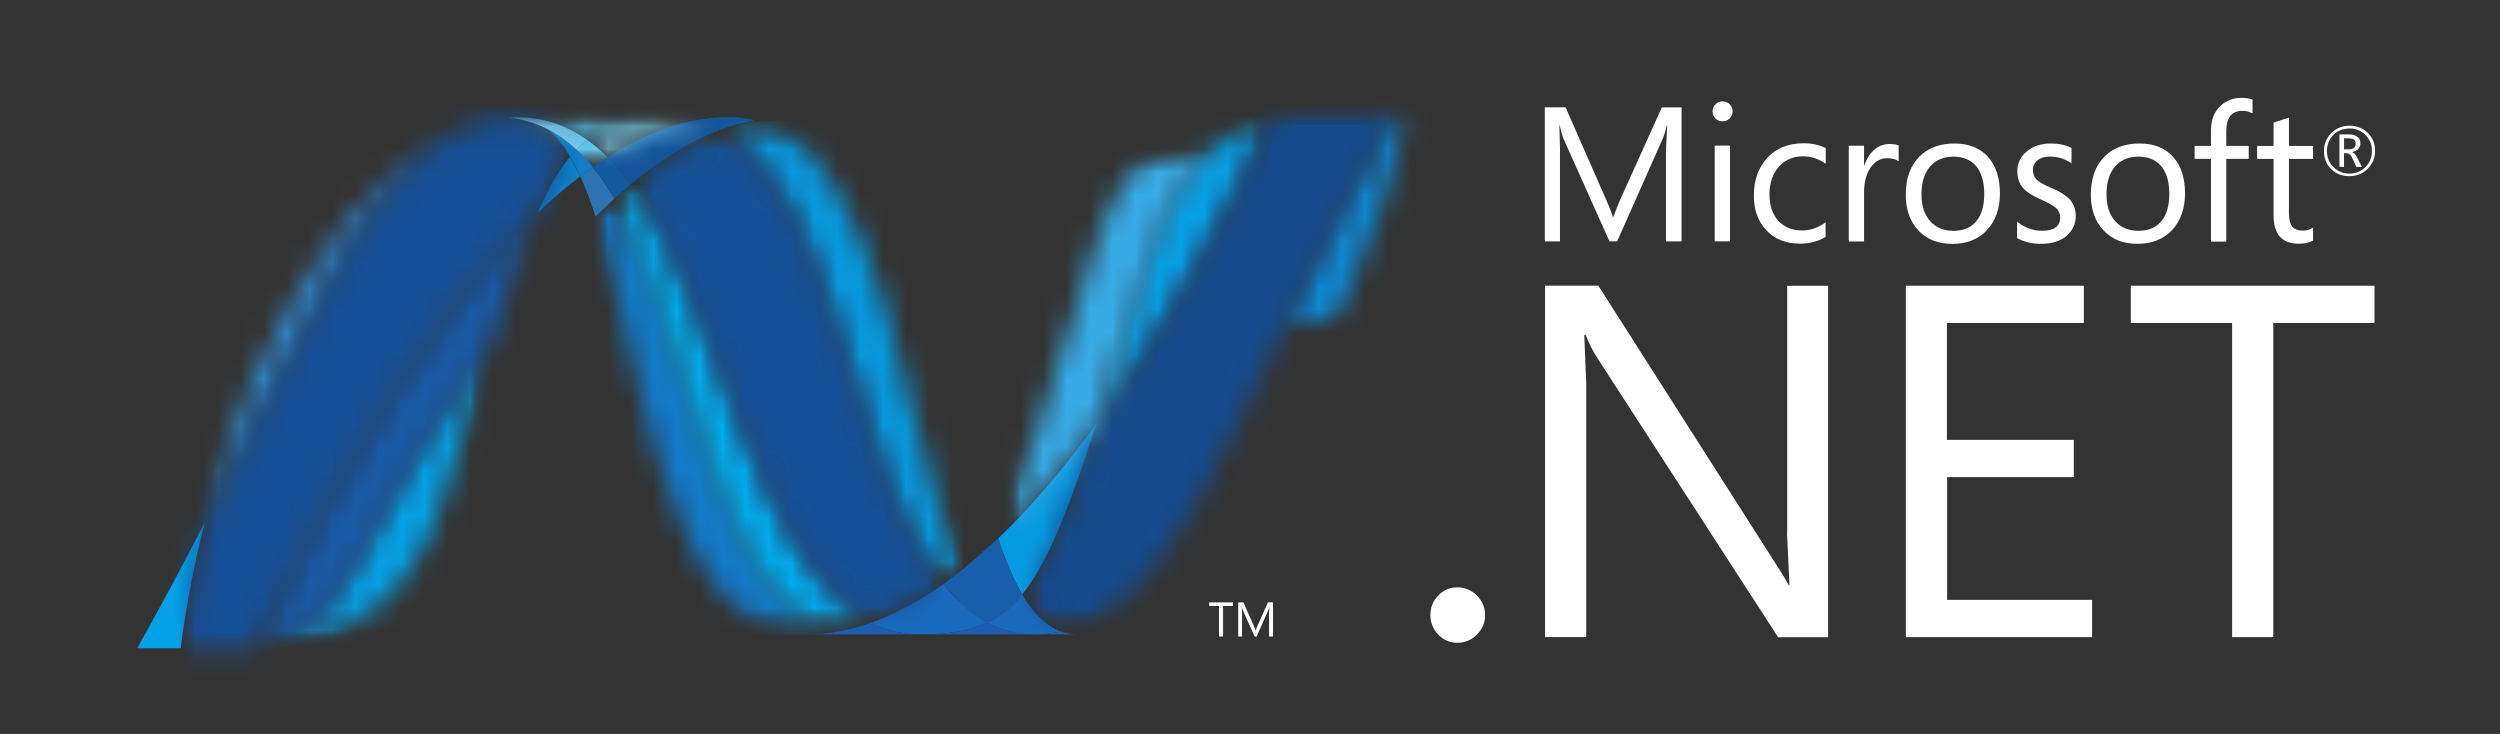
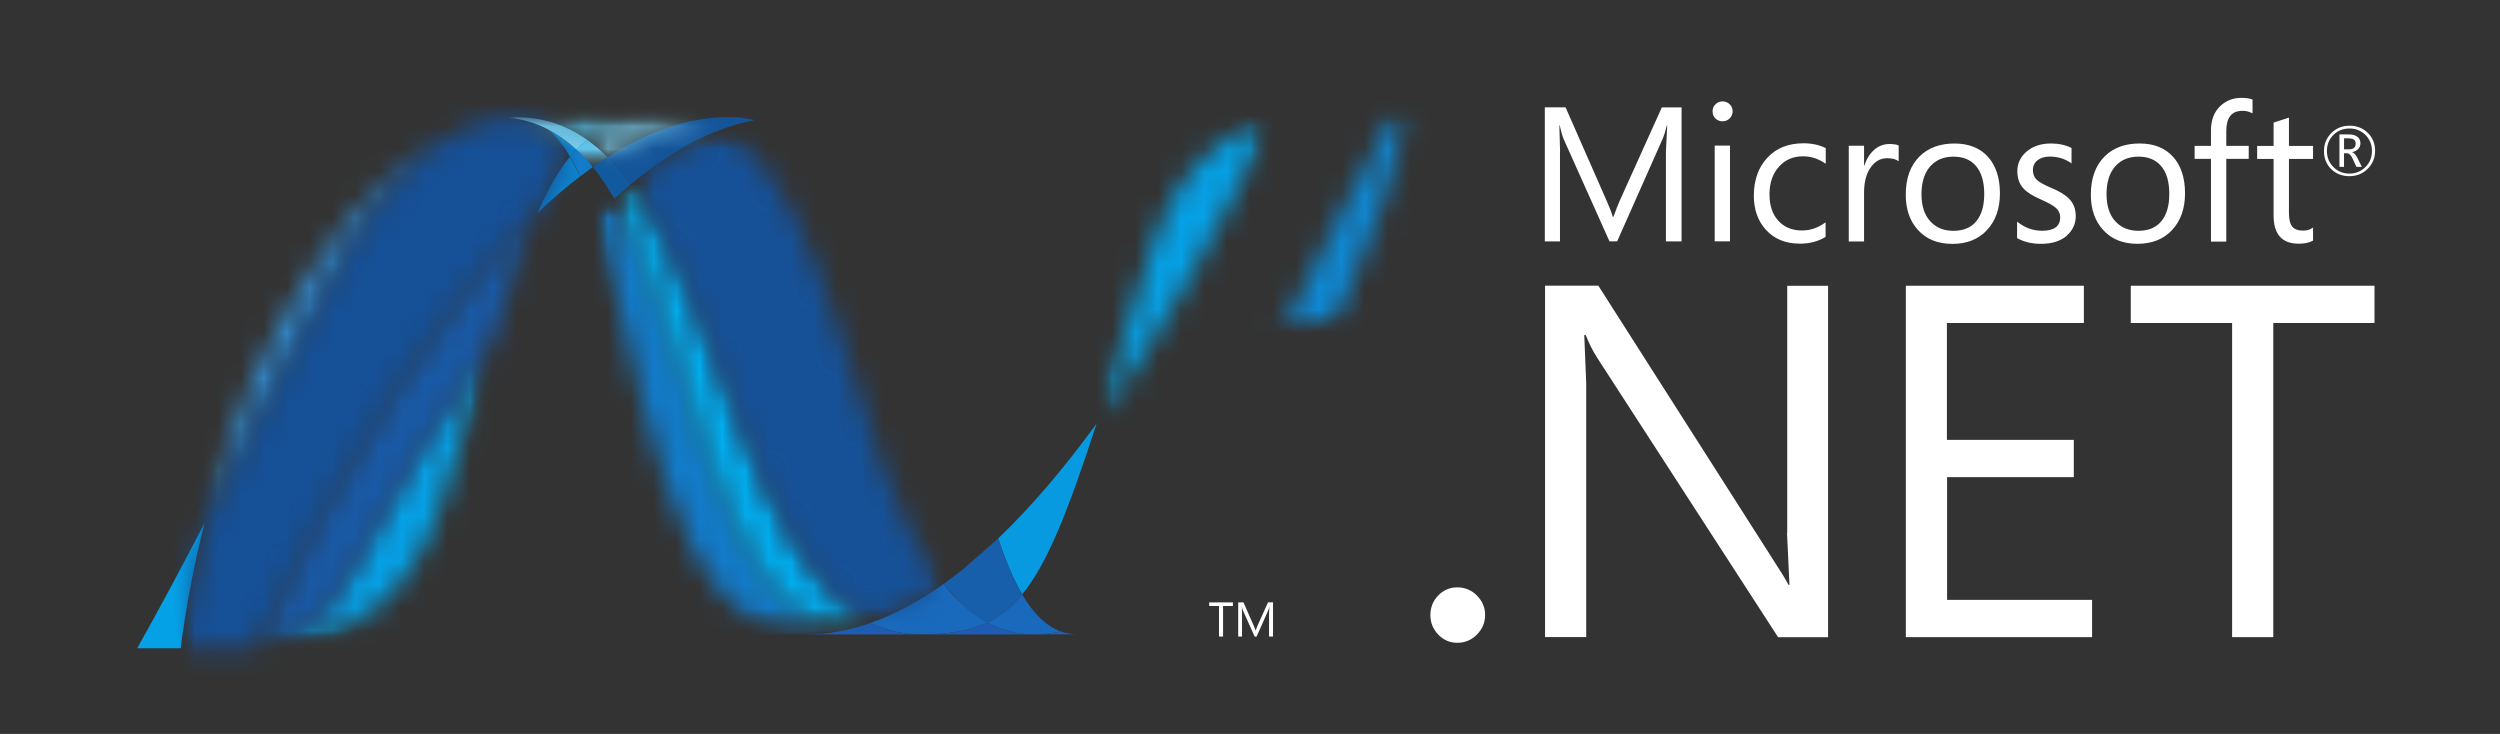
<svg xmlns="http://www.w3.org/2000/svg" width="109" height="32" viewBox="0 0 109 32" fill="none">
  <rect x="0" y="0" width="109" height="32" fill="#333333" stroke="none" />
  <g clip-path="url(#clip0_3514_15450)">
    <mask id="mask0_3514_15450" style="mask-type:luminance" maskUnits="userSpaceOnUse" x="25" y="8" width="12" height="20">
      <path d="M25.967 9.434C28.107 15.981 28.919 27.661 35.18 27.661C35.656 27.661 36.138 27.614 36.622 27.522C30.93 26.196 30.255 14.643 26.782 8.66C26.505 8.912 26.233 9.17 25.967 9.434" fill="white" />
    </mask>
    <g mask="url(#mask0_3514_15450)">
      <mask id="mask1_3514_15450" style="mask-type:luminance" maskUnits="userSpaceOnUse" x="25" y="8" width="12" height="20">
        <path d="M36.6 27.665H25.945V8.664H36.6V27.665Z" fill="white" />
      </mask>
      <g mask="url(#mask1_3514_15450)">
        <mask id="mask2_3514_15450" style="mask-type:luminance" maskUnits="userSpaceOnUse" x="25" y="8" width="12" height="20">
          <path d="M36.6 8.664V27.665H25.945V8.664L36.6 8.664Z" fill="white" />
        </mask>
        <g mask="url(#mask2_3514_15450)">
          <path d="M36.6 27.665H25.945V8.664H36.6V27.665Z" fill="url(#paint0_linear_3514_15450)" />
        </g>
      </g>
    </g>
    <mask id="mask3_3514_15450" style="mask-type:luminance" maskUnits="userSpaceOnUse" x="26" y="8" width="12" height="20">
      <path d="M26.783 8.66C30.256 14.643 30.931 26.196 36.623 27.523C37.069 27.44 37.518 27.316 37.967 27.159C32.858 24.655 31.446 13.438 27.502 8.037C27.263 8.236 27.02 8.443 26.784 8.66" fill="white" />
    </mask>
    <g mask="url(#mask3_3514_15450)">
      <mask id="mask4_3514_15450" style="mask-type:luminance" maskUnits="userSpaceOnUse" x="26" y="8" width="13" height="20">
        <path d="M38.001 27.548H26.818V8.063H38.001V27.548Z" fill="white" />
      </mask>
      <g mask="url(#mask4_3514_15450)">
        <mask id="mask5_3514_15450" style="mask-type:luminance" maskUnits="userSpaceOnUse" x="26" y="8" width="13" height="20">
          <path d="M38.001 8.063V27.548H26.818V8.063H38.001Z" fill="white" />
        </mask>
        <g mask="url(#mask5_3514_15450)">
          <path d="M38.001 27.548H26.818V8.063H38.001V27.548Z" fill="url(#paint1_linear_3514_15450)" />
        </g>
      </g>
    </g>
    <path d="M31.786 5.102C31.311 5.102 30.827 5.149 30.343 5.241C29.077 5.48 27.79 6.025 26.492 6.851C26.847 7.201 27.184 7.601 27.5 8.038C28.82 6.94 30.13 6.134 31.437 5.647C31.914 5.469 32.405 5.333 32.906 5.239C32.539 5.147 32.163 5.101 31.786 5.103" fill="#14559A" />
    <path d="M41.843 26.237C41.596 26.001 41.362 25.744 41.132 25.465C40.072 26.216 39.015 26.786 37.965 27.156C38.338 27.339 38.73 27.473 39.145 27.558C39.467 27.625 39.798 27.658 40.154 27.658C41.332 27.658 42.263 27.517 43.056 27.138C42.62 26.902 42.219 26.596 41.845 26.234" fill="#1969BC" />
    <mask id="mask6_3514_15450" style="mask-type:luminance" maskUnits="userSpaceOnUse" x="31" y="5" width="11" height="21">
      <path d="M31.437 5.648C36.581 8.338 37.028 20.521 41.132 25.468C41.407 25.274 41.68 25.069 41.949 24.852C39.38 19.16 38.645 6.664 32.903 5.238C32.412 5.33 31.923 5.461 31.434 5.648" fill="white" />
    </mask>
    <g mask="url(#mask6_3514_15450)">
      <mask id="mask7_3514_15450" style="mask-type:luminance" maskUnits="userSpaceOnUse" x="31" y="5" width="11" height="21">
-         <path d="M41.98 25.493H31.465V5.262H41.98V25.493Z" fill="white" />
-       </mask>
+         </mask>
      <g mask="url(#mask7_3514_15450)">
        <mask id="mask8_3514_15450" style="mask-type:luminance" maskUnits="userSpaceOnUse" x="31" y="5" width="11" height="21">
          <path d="M41.98 5.262V25.493H31.465V5.262H41.98Z" fill="white" />
        </mask>
        <g mask="url(#mask8_3514_15450)">
          <path d="M41.98 25.493H31.465V5.262H41.98V25.493Z" fill="url(#paint2_linear_3514_15450)" />
        </g>
      </g>
    </g>
    <mask id="mask9_3514_15450" style="mask-type:luminance" maskUnits="userSpaceOnUse" x="27" y="5" width="15" height="23">
      <path d="M27.5 8.038C31.444 13.438 32.856 24.66 37.965 27.159C39.015 26.789 40.072 26.22 41.132 25.469C37.027 20.521 36.58 8.338 31.437 5.648C30.131 6.134 28.819 6.942 27.504 8.038" fill="white" />
    </mask>
    <g mask="url(#mask9_3514_15450)">
      <mask id="mask10_3514_15450" style="mask-type:luminance" maskUnits="userSpaceOnUse" x="27" y="5" width="15" height="23">
        <path d="M41.126 27.165H27.494V5.653H41.126V27.165Z" fill="white" />
      </mask>
      <g mask="url(#mask10_3514_15450)">
        <mask id="mask11_3514_15450" style="mask-type:luminance" maskUnits="userSpaceOnUse" x="27" y="5" width="15" height="23">
          <path d="M41.126 5.654V27.166H27.494V5.654H41.126Z" fill="white" />
        </mask>
        <g mask="url(#mask11_3514_15450)">
          <path d="M41.126 27.165H27.494V5.653H41.126V27.165Z" fill="url(#paint3_linear_3514_15450)" />
        </g>
      </g>
    </g>
-     <path d="M25.844 7.282L25.297 7.686C25.537 8.209 25.758 8.797 25.966 9.437L26.782 8.663C26.49 8.163 26.181 7.699 25.844 7.286" fill="#2B74B1" />
    <path d="M26.492 6.851L25.844 7.282C26.18 7.696 26.49 8.159 26.782 8.66L27.5 8.037C27.182 7.6 26.846 7.2 26.492 6.85" fill="#125A9E" />
    <path d="M23.442 9.277C24.061 8.687 24.68 8.156 25.296 7.686L24.851 6.833C24.354 7.437 23.899 8.233 23.439 9.277" fill="#0D82CA" />
    <path d="M23.89 5.634C24.246 5.932 24.564 6.341 24.855 6.833L25.135 6.518C24.732 6.141 24.295 5.831 23.82 5.598L23.879 5.626C23.882 5.629 23.886 5.632 23.889 5.633" fill="#0D82CA" />
    <mask id="mask12_3514_15450" style="mask-type:luminance" maskUnits="userSpaceOnUse" x="8" y="5" width="13" height="18">
      <path d="M8.922 22.803C13.883 13.244 16.233 7.194 20.381 5.558C16.104 7.232 11.29 13.545 8.922 22.803Z" fill="white" />
    </mask>
    <g mask="url(#mask12_3514_15450)">
      <mask id="mask13_3514_15450" style="mask-type:luminance" maskUnits="userSpaceOnUse" x="8" y="5" width="13" height="18">
        <path d="M8.916 5.569H20.375V22.816H8.916V5.57V5.569Z" fill="white" />
      </mask>
      <g mask="url(#mask13_3514_15450)">
        <mask id="mask14_3514_15450" style="mask-type:luminance" maskUnits="userSpaceOnUse" x="8" y="5" width="13" height="18">
          <path d="M8.916 22.815V5.569H20.375V22.815H8.916Z" fill="white" />
        </mask>
        <g mask="url(#mask14_3514_15450)">
          <path d="M8.916 5.569H20.375V22.816H8.916V5.57V5.569Z" fill="url(#paint4_linear_3514_15450)" />
        </g>
      </g>
    </g>
    <path d="M25.134 6.518L24.854 6.833C25.009 7.093 25.154 7.377 25.299 7.685L25.846 7.282C25.622 7.005 25.385 6.749 25.134 6.518Z" fill="#127BCA" />
    <mask id="mask15_3514_15450" style="mask-type:luminance" maskUnits="userSpaceOnUse" x="0" y="7" width="26" height="30">
      <mask id="mask16_3514_15450" style="mask-type:luminance" maskUnits="userSpaceOnUse" x="-13" y="-4" width="52" height="52">
        <path d="M-12.074 -3.581H38.248V47.398H-12.074V-3.581Z" fill="white" />
      </mask>
      <g mask="url(#mask16_3514_15450)">
        <mask id="mask17_3514_15450" style="mask-type:luminance" maskUnits="userSpaceOnUse" x="-13" y="-4" width="52" height="52">
          <path d="M-12.445 -3.952H38.619V47.769H-12.445V-3.952Z" fill="white" />
        </mask>
        <g mask="url(#mask17_3514_15450)">
          <mask id="mask18_3514_15450" style="mask-type:luminance" maskUnits="userSpaceOnUse" x="0" y="7" width="26" height="30">
            <path d="M0.512 36.65H25.63V7.068H0.512V36.65Z" fill="white" />
          </mask>
          <g mask="url(#mask18_3514_15450)">
            <mask id="mask19_3514_15450" style="mask-type:luminance" maskUnits="userSpaceOnUse" x="-13" y="-4" width="52" height="52">
              <path d="M-12.074 -3.581H38.248V47.398H-12.074V-3.581Z" fill="white" />
            </mask>
            <g mask="url(#mask19_3514_15450)">
              <mask id="mask20_3514_15450" style="mask-type:luminance" maskUnits="userSpaceOnUse" x="0" y="7" width="26" height="30">
                <path d="M0.512 36.65H25.63V7.068H0.512V36.65Z" fill="white" />
              </mask>
              <g mask="url(#mask20_3514_15450)">
                <mask id="mask21_3514_15450" style="mask-type:luminance" maskUnits="userSpaceOnUse" x="0" y="7" width="26" height="30">
                  <path d="M0.518 29.921L12.541 36.646L25.638 13.791L13.616 7.063L0.521 29.921L0.518 29.921Z" fill="white" />
                </mask>
                <g mask="url(#mask21_3514_15450)">
                  <mask id="mask22_3514_15450" style="mask-type:luminance" maskUnits="userSpaceOnUse" x="-13" y="-4" width="52" height="52">
                    <path d="M38.248 14.166L19.661 47.401L-12.074 29.654L6.512 -3.581L38.248 14.166Z" fill="white" />
                  </mask>
                  <g mask="url(#mask22_3514_15450)">
                    <mask id="mask23_3514_15450" style="mask-type:luminance" maskUnits="userSpaceOnUse" x="-13" y="-4" width="52" height="52">
                      <path d="M38.248 14.166L19.662 47.401L-12.074 29.654L6.512 -3.581L38.248 14.166Z" fill="white" />
                    </mask>
                    <g mask="url(#mask23_3514_15450)">
                      <path d="M38.248 14.166L19.661 47.401L-12.074 29.654L6.512 -3.581L38.248 14.166Z" fill="url(#paint5_linear_3514_15450)" />
                    </g>
                  </g>
                </g>
              </g>
            </g>
          </g>
        </g>
      </g>
    </mask>
    <g mask="url(#mask15_3514_15450)">
      <mask id="mask24_3514_15450" style="mask-type:luminance" maskUnits="userSpaceOnUse" x="10" y="14" width="12" height="15">
        <path d="M10.775 14.909H21.432V28.252H10.775V14.906V14.909Z" fill="white" />
      </mask>
      <g mask="url(#mask24_3514_15450)">
        <mask id="mask25_3514_15450" style="mask-type:luminance" maskUnits="userSpaceOnUse" x="10" y="14" width="12" height="15">
          <path d="M10.779 28.252H21.428V14.906H10.779V28.252Z" fill="white" />
        </mask>
        <g mask="url(#mask25_3514_15450)">
          <mask id="mask26_3514_15450" style="mask-type:luminance" maskUnits="userSpaceOnUse" x="10" y="14" width="12" height="15">
            <path d="M11.173 28.221L11.083 28.232C11.076 28.233 11.071 28.233 11.066 28.234L10.989 28.241C10.985 28.241 10.981 28.243 10.977 28.243L10.794 28.256H10.775C15.796 28.115 18.091 25.601 19.229 21.956L21.43 14.906C19.326 17.866 17.214 21.393 15.09 25.347C14.066 27.252 12.507 28.048 11.173 28.217" fill="white" />
          </mask>
          <g mask="url(#mask26_3514_15450)">
            <mask id="mask27_3514_15450" style="mask-type:luminance" maskUnits="userSpaceOnUse" x="10" y="14" width="12" height="15">
              <path d="M10.779 14.91H21.433V28.256H10.779V14.91Z" fill="white" />
            </mask>
            <g mask="url(#mask27_3514_15450)">
              <mask id="mask28_3514_15450" style="mask-type:luminance" maskUnits="userSpaceOnUse" x="10" y="14" width="12" height="15">
                <path d="M10.779 28.257V14.911H21.433V28.257H10.779Z" fill="white" />
              </mask>
              <g mask="url(#mask28_3514_15450)">
                <path d="M10.779 14.91H21.433V28.256H10.779V14.91Z" fill="url(#paint6_linear_3514_15450)" />
              </g>
            </g>
          </g>
        </g>
      </g>
    </g>
    <mask id="mask29_3514_15450" style="mask-type:luminance" maskUnits="userSpaceOnUse" x="11" y="9" width="13" height="20">
      <path d="M11.174 28.219V28.221C12.509 28.051 14.067 27.256 15.091 25.35C17.215 21.399 19.329 17.869 21.429 14.909C22.194 12.51 22.824 10.674 23.443 9.277C19.256 13.262 15.051 19.89 11.174 28.219Z" fill="white" />
    </mask>
    <g mask="url(#mask29_3514_15450)">
      <mask id="mask30_3514_15450" style="mask-type:luminance" maskUnits="userSpaceOnUse" x="11" y="9" width="13" height="20">
        <path d="M11.201 9.304H23.47V28.249H11.201V9.304Z" fill="white" />
      </mask>
      <g mask="url(#mask30_3514_15450)">
        <mask id="mask31_3514_15450" style="mask-type:luminance" maskUnits="userSpaceOnUse" x="11" y="9" width="13" height="20">
          <path d="M11.201 28.249V9.304H23.47V28.249H11.201Z" fill="white" />
        </mask>
        <g mask="url(#mask31_3514_15450)">
          <path d="M11.201 9.304H23.47V28.249H11.201V9.304Z" fill="url(#paint7_linear_3514_15450)" />
        </g>
      </g>
    </g>
    <path d="M8.921 22.803C8.03 24.514 7.062 26.338 5.982 28.264L7.875 28.263C8.125 26.35 8.48 24.525 8.921 22.803Z" fill="#05A1E6" />
    <mask id="mask32_3514_15450" style="mask-type:luminance" maskUnits="userSpaceOnUse" x="7" y="5" width="18" height="24">
      <path d="M21.986 5.144C21.971 5.147 21.96 5.147 21.949 5.149C21.927 5.153 21.903 5.157 21.88 5.159L21.838 5.163L21.763 5.176C21.752 5.177 21.74 5.179 21.731 5.18L21.569 5.209C21.563 5.21 21.556 5.212 21.551 5.212L21.477 5.227L21.437 5.238L21.361 5.253L21.326 5.261L21.059 5.33C21.052 5.333 21.04 5.335 21.029 5.339C21.003 5.346 20.977 5.355 20.949 5.364L20.912 5.374L20.832 5.398C20.823 5.401 20.814 5.405 20.805 5.405L20.62 5.469L20.531 5.501L20.496 5.516C20.469 5.523 20.441 5.534 20.421 5.544C20.413 5.548 20.402 5.552 20.395 5.557C16.247 7.194 13.897 13.244 8.937 22.802C8.478 24.599 8.129 26.423 7.891 28.262H8.157L10.629 28.259H10.652L10.81 28.255L10.993 28.242C10.996 28.242 11.001 28.241 11.004 28.241C11.03 28.237 11.056 28.235 11.08 28.233C11.087 28.232 11.091 28.232 11.099 28.231C11.126 28.228 11.158 28.225 11.189 28.22V28.218C15.066 19.89 19.27 13.261 23.458 9.276C23.919 8.232 24.372 7.436 24.87 6.833C24.578 6.341 24.26 5.931 23.905 5.632C23.901 5.63 23.898 5.629 23.895 5.625C23.875 5.617 23.856 5.608 23.836 5.598C23.817 5.587 23.797 5.577 23.777 5.567C23.759 5.56 23.738 5.55 23.72 5.54C23.697 5.532 23.675 5.522 23.653 5.51C23.635 5.504 23.619 5.495 23.602 5.488C23.564 5.473 23.528 5.458 23.491 5.442L23.445 5.424C23.417 5.414 23.39 5.403 23.363 5.391C23.349 5.388 23.334 5.382 23.318 5.377C23.279 5.364 23.242 5.35 23.206 5.338C23.199 5.336 23.197 5.336 23.196 5.334C23.151 5.32 23.108 5.309 23.064 5.297C23.053 5.292 23.045 5.29 23.034 5.287C22.995 5.277 22.96 5.266 22.924 5.256C22.915 5.255 22.906 5.252 22.898 5.25C22.807 5.226 22.715 5.206 22.622 5.19C22.614 5.189 22.603 5.186 22.593 5.184L22.474 5.165C22.466 5.162 22.459 5.162 22.451 5.16L22.308 5.142C22.301 5.14 22.293 5.139 22.284 5.139C22.247 5.133 22.211 5.13 22.175 5.127C22.115 5.131 22.058 5.137 22.001 5.142" fill="white" />
    </mask>
    <g mask="url(#mask32_3514_15450)">
      <mask id="mask33_3514_15450" style="mask-type:luminance" maskUnits="userSpaceOnUse" x="3" y="2" width="26" height="30">
        <path d="M8.337 31.164L3.869 5.823L24.292 2.222L28.76 27.563L8.337 31.164V31.164Z" fill="white" />
      </mask>
      <g mask="url(#mask33_3514_15450)">
        <mask id="mask34_3514_15450" style="mask-type:luminance" maskUnits="userSpaceOnUse" x="3" y="2" width="26" height="30">
          <path d="M8.337 31.164L3.869 5.822L24.292 2.221L28.76 27.562L8.337 31.164H8.337Z" fill="white" />
        </mask>
        <g mask="url(#mask34_3514_15450)">
          <path d="M8.337 31.164L3.869 5.823L24.292 2.222L28.76 27.563L8.337 31.164V31.164Z" fill="url(#paint8_linear_3514_15450)" />
        </g>
      </g>
    </g>
    <mask id="mask35_3514_15450" style="mask-type:luminance" maskUnits="userSpaceOnUse" x="47" y="5" width="9" height="14">
      <path d="M50.212 10.815L47.812 18.469C50.432 14.865 53.011 10.332 55.467 5.1C52.602 6 51.074 8.059 50.212 10.814" fill="white" />
    </mask>
    <g mask="url(#mask35_3514_15450)">
      <mask id="mask36_3514_15450" style="mask-type:luminance" maskUnits="userSpaceOnUse" x="47" y="5" width="9" height="14">
        <path d="M47.826 5.097H55.48V18.466H47.826V5.097Z" fill="white" />
      </mask>
      <g mask="url(#mask36_3514_15450)">
        <mask id="mask37_3514_15450" style="mask-type:luminance" maskUnits="userSpaceOnUse" x="47" y="5" width="9" height="14">
          <path d="M47.826 18.466V5.096H55.48V18.466H47.826Z" fill="white" />
        </mask>
        <g mask="url(#mask37_3514_15450)">
          <path d="M47.826 5.097H55.48V18.466H47.826V5.097Z" fill="url(#paint9_linear_3514_15450)" />
        </g>
      </g>
    </g>
    <mask id="mask38_3514_15450" style="mask-type:luminance" maskUnits="userSpaceOnUse" x="40" y="2" width="35" height="13">
      <mask id="mask39_3514_15450" style="mask-type:luminance" maskUnits="userSpaceOnUse" x="40" y="2" width="35" height="13">
        <path d="M40.926 2.567H74.131V14.142H40.926V2.567Z" fill="white" />
      </mask>
      <g mask="url(#mask39_3514_15450)">
        <mask id="mask40_3514_15450" style="mask-type:luminance" maskUnits="userSpaceOnUse" x="40" y="2" width="35" height="13">
          <path d="M40.565 2.196H74.502V14.505H40.565V2.196V2.196Z" fill="white" />
        </mask>
        <g mask="url(#mask40_3514_15450)">
          <mask id="mask41_3514_15450" style="mask-type:luminance" maskUnits="userSpaceOnUse" x="40" y="2" width="35" height="13">
            <path d="M40.926 14.142H74.125V2.575H40.926V14.142Z" fill="white" />
          </mask>
          <g mask="url(#mask41_3514_15450)">
            <mask id="mask42_3514_15450" style="mask-type:luminance" maskUnits="userSpaceOnUse" x="40" y="2" width="35" height="13">
              <path d="M40.926 2.567H74.131V14.142H40.926V2.567Z" fill="white" />
            </mask>
            <g mask="url(#mask42_3514_15450)">
              <mask id="mask43_3514_15450" style="mask-type:luminance" maskUnits="userSpaceOnUse" x="40" y="2" width="35" height="13">
                <path d="M40.926 14.142H74.125V2.575H40.926V14.142Z" fill="white" />
              </mask>
              <g mask="url(#mask43_3514_15450)">
                <mask id="mask44_3514_15450" style="mask-type:luminance" maskUnits="userSpaceOnUse" x="40" y="2" width="35" height="13">
                  <path d="M40.926 2.575H74.123V14.142H40.926V2.575Z" fill="white" />
                </mask>
                <g mask="url(#mask44_3514_15450)">
                  <mask id="mask45_3514_15450" style="mask-type:luminance" maskUnits="userSpaceOnUse" x="40" y="2" width="35" height="13">
                    <path d="M74.132 14.134H40.935V2.567H74.132V14.134Z" fill="white" />
                  </mask>
                  <g mask="url(#mask45_3514_15450)">
                    <mask id="mask46_3514_15450" style="mask-type:luminance" maskUnits="userSpaceOnUse" x="40" y="2" width="35" height="13">
                      <path d="M74.132 2.567V14.134H40.935V2.567H74.132V2.567Z" fill="white" />
                    </mask>
                    <g mask="url(#mask46_3514_15450)">
                      <path d="M74.132 14.134H40.935V2.567H74.132V14.134Z" fill="url(#paint10_linear_3514_15450)" />
                    </g>
                  </g>
                </g>
              </g>
            </g>
          </g>
        </g>
      </g>
    </mask>
    <g mask="url(#mask38_3514_15450)">
      <mask id="mask47_3514_15450" style="mask-type:luminance" maskUnits="userSpaceOnUse" x="43" y="2" width="23" height="28">
        <path d="M43.639 2.162H65.418V29.48H43.639V2.162Z" fill="white" />
      </mask>
      <g mask="url(#mask47_3514_15450)">
        <mask id="mask48_3514_15450" style="mask-type:luminance" maskUnits="userSpaceOnUse" x="47" y="4" width="15" height="24">
          <path d="M47.496 27.106H61.579V4.604H47.496V27.106Z" fill="white" />
        </mask>
        <g mask="url(#mask48_3514_15450)">
          <mask id="mask49_3514_15450" style="mask-type:luminance" maskUnits="userSpaceOnUse" x="47" y="4" width="15" height="24">
            <path d="M47.897 26.915L47.498 27.106C52.592 24.834 58.669 15.822 61.579 4.604H60.985C54.301 16.543 52.151 24.535 47.894 26.915" fill="white" />
          </mask>
          <g mask="url(#mask49_3514_15450)">
            <mask id="mask50_3514_15450" style="mask-type:luminance" maskUnits="userSpaceOnUse" x="43" y="2" width="23" height="28">
              <path d="M65.415 5.248L61.142 29.477L43.639 26.39L47.911 2.162L65.415 5.248Z" fill="white" />
            </mask>
            <g mask="url(#mask50_3514_15450)">
              <mask id="mask51_3514_15450" style="mask-type:luminance" maskUnits="userSpaceOnUse" x="43" y="2" width="23" height="28">
                <path d="M65.415 5.248L61.142 29.477L43.639 26.39L47.911 2.162L65.415 5.248Z" fill="white" />
              </mask>
              <g mask="url(#mask51_3514_15450)">
                <path d="M65.415 5.248L61.142 29.477L43.639 26.39L47.911 2.162L65.415 5.248Z" fill="url(#paint11_linear_3514_15450)" />
              </g>
            </g>
          </g>
        </g>
      </g>
    </g>
    <path d="M44.568 25.912C45.676 24.559 46.579 22.259 47.811 18.47C46.389 20.423 44.961 22.1 43.526 23.47C43.524 23.474 43.525 23.477 43.522 23.482C43.834 24.417 44.177 25.245 44.568 25.912Z" fill="#079AE1" />
    <path d="M44.568 25.912C44.191 26.373 43.791 26.723 43.346 26.983L43.051 27.141C43.533 27.402 44.06 27.568 44.605 27.631H44.608L44.862 27.654H44.878L44.997 27.66H45.014L45.139 27.661L45.274 27.66L45.316 27.657L45.411 27.654L45.458 27.648L45.547 27.642C45.551 27.642 45.554 27.642 45.557 27.639C45.569 27.639 45.58 27.637 45.592 27.637L45.691 27.627C45.694 27.627 45.695 27.625 45.7 27.625C45.709 27.623 45.719 27.622 45.729 27.621L45.836 27.605C45.847 27.605 45.856 27.602 45.868 27.601L45.987 27.581H45.994C45.997 27.579 46.002 27.579 46.005 27.578L46.243 27.528C45.586 27.29 45.036 26.719 44.561 25.911" fill="#1969BC" />
    <path d="M35.18 27.661C35.664 27.66 36.146 27.614 36.622 27.523C37.068 27.44 37.517 27.316 37.966 27.159C38.341 27.343 38.737 27.479 39.146 27.562C39.468 27.628 39.799 27.661 40.156 27.661H35.18V27.661Z" fill="#1E5CB3" />
    <path d="M40.152 27.661C41.33 27.661 42.261 27.522 43.054 27.142C43.536 27.403 44.063 27.569 44.608 27.631H44.611L44.865 27.654H44.881L45 27.66H45.017L45.142 27.662H40.148L40.152 27.661Z" fill="#1E5CB3" />
    <path d="M45.146 27.661L45.281 27.659L45.322 27.657L45.417 27.654L45.464 27.648L45.553 27.642C45.558 27.642 45.56 27.642 45.563 27.64C45.575 27.64 45.586 27.637 45.599 27.637L45.697 27.627C45.7 27.627 45.702 27.625 45.706 27.625C45.715 27.623 45.726 27.622 45.736 27.62L45.843 27.605C45.853 27.605 45.864 27.603 45.874 27.6L45.993 27.581H45.999C46.004 27.579 46.008 27.579 46.011 27.578L46.25 27.527C46.483 27.613 46.73 27.656 46.978 27.655L45.143 27.66L45.146 27.661Z" fill="#1D60B5" />
    <path d="M43.525 23.482C43.525 23.48 43.523 23.478 43.523 23.476L41.95 24.852L41.129 25.468L41.84 26.24C42.214 26.602 42.611 26.908 43.05 27.145L43.346 26.986C43.791 26.726 44.191 26.376 44.567 25.915C44.177 25.248 43.834 24.421 43.521 23.486" fill="#175FAB" />
    <mask id="mask52_3514_15450" style="mask-type:luminance" maskUnits="userSpaceOnUse" x="44" y="4" width="17" height="24">
-       <path d="M59.121 4.604H56.644C56.56 4.604 56.478 4.606 56.397 4.607L56.164 4.609H56.158L55.688 4.632L55.465 5.1C53.009 10.332 50.43 14.865 47.811 18.469C46.579 22.259 45.676 24.559 44.568 25.912C45.042 26.72 45.592 27.288 46.249 27.529C46.268 27.523 46.283 27.521 46.3 27.517C46.304 27.515 46.307 27.515 46.311 27.515C46.322 27.513 46.334 27.508 46.346 27.507C46.373 27.501 46.402 27.495 46.428 27.486L46.478 27.473C46.502 27.466 46.528 27.46 46.551 27.454C46.566 27.448 46.581 27.444 46.597 27.441C46.635 27.428 46.669 27.42 46.706 27.408C46.723 27.401 46.741 27.395 46.76 27.39C46.781 27.383 46.802 27.377 46.821 27.368C46.843 27.361 46.865 27.357 46.884 27.349C46.901 27.344 46.92 27.336 46.936 27.329C46.979 27.314 47.02 27.301 47.065 27.284C47.076 27.281 47.087 27.274 47.099 27.272C47.125 27.261 47.152 27.253 47.173 27.241C47.184 27.237 47.195 27.232 47.211 27.228C47.303 27.191 47.395 27.152 47.486 27.111C47.486 27.111 47.491 27.109 47.494 27.107C47.627 27.049 47.76 26.984 47.892 26.916C52.151 24.537 54.301 16.545 60.984 4.605H59.117L59.121 4.604Z" fill="white" />
-     </mask>
+       </mask>
    <g mask="url(#mask52_3514_15450)">
      <mask id="mask53_3514_15450" style="mask-type:luminance" maskUnits="userSpaceOnUse" x="44" y="4" width="17" height="24">
        <path d="M60.977 27.532H44.559V4.602H60.977V27.532Z" fill="white" />
      </mask>
      <g mask="url(#mask53_3514_15450)">
        <mask id="mask54_3514_15450" style="mask-type:luminance" maskUnits="userSpaceOnUse" x="44" y="4" width="17" height="24">
          <path d="M60.977 4.606V27.535H44.559V4.606H60.977Z" fill="white" />
        </mask>
        <g mask="url(#mask54_3514_15450)">
-           <path d="M60.977 27.532H44.559V4.602H60.977V27.532Z" fill="url(#paint12_linear_3514_15450)" />
-         </g>
+           </g>
      </g>
    </g>
    <mask id="mask55_3514_15450" style="mask-type:luminance" maskUnits="userSpaceOnUse" x="17" y="4" width="15" height="4">
      <mask id="mask56_3514_15450" style="mask-type:luminance" maskUnits="userSpaceOnUse" x="17" y="4" width="15" height="4">
        <path d="M17.336 4.176H31.43V7.427H17.336V4.176Z" fill="white" />
      </mask>
      <g mask="url(#mask56_3514_15450)">
        <mask id="mask57_3514_15450" style="mask-type:luminance" maskUnits="userSpaceOnUse" x="16" y="3" width="16" height="5">
          <path d="M16.965 3.808H31.797V7.798H16.965V3.808Z" fill="white" />
        </mask>
        <g mask="url(#mask57_3514_15450)">
          <mask id="mask58_3514_15450" style="mask-type:luminance" maskUnits="userSpaceOnUse" x="17" y="4" width="15" height="4">
            <path d="M17.336 7.424H31.428V4.176H17.336V7.424Z" fill="white" />
          </mask>
          <g mask="url(#mask58_3514_15450)">
            <mask id="mask59_3514_15450" style="mask-type:luminance" maskUnits="userSpaceOnUse" x="17" y="4" width="15" height="4">
              <path d="M17.336 4.177H31.43V7.427H17.336V4.177Z" fill="white" />
            </mask>
            <g mask="url(#mask59_3514_15450)">
              <mask id="mask60_3514_15450" style="mask-type:luminance" maskUnits="userSpaceOnUse" x="17" y="4" width="15" height="4">
                <path d="M17.336 7.424H31.428V4.176H17.336V7.424Z" fill="white" />
              </mask>
              <g mask="url(#mask60_3514_15450)">
                <mask id="mask61_3514_15450" style="mask-type:luminance" maskUnits="userSpaceOnUse" x="17" y="4" width="15" height="4">
                  <path d="M31.43 7.424H17.34V4.176H31.43V7.424Z" fill="white" />
                </mask>
                <g mask="url(#mask61_3514_15450)">
                  <mask id="mask62_3514_15450" style="mask-type:luminance" maskUnits="userSpaceOnUse" x="17" y="4" width="15" height="4">
                    <path d="M17.336 4.179H31.426V7.427H17.336V4.179Z" fill="white" />
                  </mask>
                  <g mask="url(#mask62_3514_15450)">
                    <mask id="mask63_3514_15450" style="mask-type:luminance" maskUnits="userSpaceOnUse" x="17" y="4" width="15" height="4">
                      <path d="M17.336 7.426V4.179H31.426V7.426H17.336Z" fill="white" />
                    </mask>
                    <g mask="url(#mask63_3514_15450)">
                      <path d="M17.336 4.179H31.426V7.427H17.336V4.179Z" fill="url(#paint13_linear_3514_15450)" />
                    </g>
                  </g>
                </g>
              </g>
            </g>
          </g>
        </g>
      </g>
    </mask>
    <g mask="url(#mask55_3514_15450)">
      <mask id="mask64_3514_15450" style="mask-type:luminance" maskUnits="userSpaceOnUse" x="21" y="2" width="12" height="8">
        <path d="M21.285 2.428H32.446V9.169H21.285V2.428Z" fill="white" />
      </mask>
      <g mask="url(#mask64_3514_15450)">
        <mask id="mask65_3514_15450" style="mask-type:luminance" maskUnits="userSpaceOnUse" x="21" y="5" width="11" height="3">
          <path d="M21.643 7.283H31.789V5.103H21.643V7.283Z" fill="white" />
        </mask>
        <g mask="url(#mask65_3514_15450)">
          <path d="M22.157 5.129L22.188 5.132C22.214 5.133 22.24 5.136 22.266 5.141C22.275 5.141 22.283 5.143 22.291 5.144L22.433 5.162C22.441 5.164 22.448 5.164 22.456 5.167L22.575 5.187C22.585 5.19 22.595 5.192 22.605 5.192L22.88 5.253L22.906 5.259L23.017 5.29C23.028 5.293 23.037 5.295 23.047 5.3L23.178 5.337C23.18 5.339 23.182 5.339 23.187 5.34L23.299 5.38L23.343 5.395L23.425 5.432C23.439 5.435 23.456 5.441 23.471 5.448L23.581 5.493L23.634 5.516L23.7 5.545C23.719 5.555 23.74 5.564 23.758 5.572L23.817 5.602C24.291 5.835 24.728 6.145 25.131 6.522C25.276 6.37 25.432 6.228 25.597 6.098C24.714 5.473 23.712 5.115 22.558 5.115C22.423 5.115 22.288 5.121 22.154 5.132" fill="#7DCBEC" />
          <path d="M25.133 6.518C25.381 6.749 25.617 7.006 25.838 7.283L26.486 6.851C26.203 6.568 25.904 6.314 25.595 6.095C25.433 6.221 25.278 6.362 25.129 6.518" fill="#5EC5ED" />
          <mask id="mask66_3514_15450" style="mask-type:luminance" maskUnits="userSpaceOnUse" x="21" y="5" width="9" height="2">
            <path d="M22.157 5.129L22.56 5.112C23.714 5.112 24.712 5.469 25.599 6.095C26.532 5.36 27.66 5.103 29.225 5.103H21.643C21.817 5.103 21.988 5.112 22.157 5.129Z" fill="white" />
          </mask>
          <g mask="url(#mask66_3514_15450)">
            <mask id="mask67_3514_15450" style="mask-type:luminance" maskUnits="userSpaceOnUse" x="21" y="2" width="9" height="7">
              <path d="M22.748 2.428L29.569 5.257L28.105 8.788L21.283 5.959L22.748 2.428Z" fill="white" />
            </mask>
            <g mask="url(#mask67_3514_15450)">
              <mask id="mask68_3514_15450" style="mask-type:luminance" maskUnits="userSpaceOnUse" x="21" y="2" width="9" height="7">
                <path d="M22.748 2.429L29.569 5.258L28.105 8.789L21.283 5.959L22.748 2.429Z" fill="white" />
              </mask>
              <g mask="url(#mask68_3514_15450)">
                <path d="M22.748 2.428L29.569 5.257L28.105 8.788L21.283 5.959L22.748 2.428Z" fill="url(#paint14_linear_3514_15450)" />
              </g>
            </g>
          </g>
          <mask id="mask69_3514_15450" style="mask-type:luminance" maskUnits="userSpaceOnUse" x="25" y="5" width="7" height="2">
            <path d="M29.226 5.103C27.66 5.103 26.533 5.36 25.6 6.095C25.909 6.314 26.208 6.568 26.491 6.851C27.788 6.025 29.074 5.479 30.342 5.241C30.826 5.149 31.309 5.103 31.785 5.103H29.226V5.103Z" fill="white" />
          </mask>
          <g mask="url(#mask69_3514_15450)">
            <mask id="mask70_3514_15450" style="mask-type:luminance" maskUnits="userSpaceOnUse" x="24" y="2" width="9" height="8">
              <path d="M24.945 5.389L30.733 2.766L32.445 6.542L26.657 9.165L24.945 5.389Z" fill="white" />
            </mask>
            <g mask="url(#mask70_3514_15450)">
              <mask id="mask71_3514_15450" style="mask-type:luminance" maskUnits="userSpaceOnUse" x="24" y="2" width="9" height="8">
                <path d="M24.945 5.389L30.733 2.765L32.445 6.541L26.657 9.165L24.945 5.389Z" fill="white" />
              </mask>
              <g mask="url(#mask71_3514_15450)">
                <path d="M24.945 5.389L30.733 2.766L32.445 6.542L26.657 9.165L24.945 5.389Z" fill="url(#paint15_linear_3514_15450)" />
              </g>
            </g>
          </g>
        </g>
      </g>
    </g>
    <mask id="mask72_3514_15450" style="mask-type:luminance" maskUnits="userSpaceOnUse" x="33" y="6" width="34" height="19">
      <mask id="mask73_3514_15450" style="mask-type:luminance" maskUnits="userSpaceOnUse" x="33" y="6" width="34" height="19">
        <path d="M33.283 6.367H66.49V24.597H33.283V6.367Z" fill="white" />
      </mask>
      <g mask="url(#mask73_3514_15450)">
        <mask id="mask74_3514_15450" style="mask-type:luminance" maskUnits="userSpaceOnUse" x="32" y="6" width="35" height="19">
          <path d="M32.924 6.01H66.862V24.968H32.924V6.01Z" fill="white" />
        </mask>
        <g mask="url(#mask74_3514_15450)">
          <mask id="mask75_3514_15450" style="mask-type:luminance" maskUnits="userSpaceOnUse" x="33" y="6" width="34" height="19">
            <path d="M33.283 24.583H66.484V6.367H33.283V24.583Z" fill="white" />
          </mask>
          <g mask="url(#mask75_3514_15450)">
            <mask id="mask76_3514_15450" style="mask-type:luminance" maskUnits="userSpaceOnUse" x="33" y="6" width="34" height="19">
              <path d="M33.283 6.367H66.49V24.597H33.283V6.367Z" fill="white" />
            </mask>
            <g mask="url(#mask76_3514_15450)">
              <mask id="mask77_3514_15450" style="mask-type:luminance" maskUnits="userSpaceOnUse" x="33" y="6" width="34" height="19">
                <path d="M33.283 24.583H66.484V6.367H33.283V24.583Z" fill="white" />
              </mask>
              <g mask="url(#mask77_3514_15450)">
                <mask id="mask78_3514_15450" style="mask-type:luminance" maskUnits="userSpaceOnUse" x="33" y="6" width="34" height="19">
                  <path d="M66.481 24.583H33.285V6.367H66.481V24.583Z" fill="white" />
                </mask>
                <g mask="url(#mask78_3514_15450)">
                  <mask id="mask79_3514_15450" style="mask-type:luminance" maskUnits="userSpaceOnUse" x="33" y="6" width="34" height="19">
                    <path d="M33.295 6.381H66.491V24.597H33.295V6.381V6.381Z" fill="white" />
                  </mask>
                  <g mask="url(#mask79_3514_15450)">
                    <mask id="mask80_3514_15450" style="mask-type:luminance" maskUnits="userSpaceOnUse" x="33" y="6" width="34" height="19">
                      <path d="M33.297 24.597V6.381H66.493V24.597H33.297Z" fill="white" />
                    </mask>
                    <g mask="url(#mask80_3514_15450)">
                      <path d="M33.295 6.381H66.491V24.597H33.295V6.381V6.381Z" fill="url(#paint16_linear_3514_15450)" />
                    </g>
                  </g>
                </g>
              </g>
            </g>
          </g>
        </g>
      </g>
    </mask>
    <g mask="url(#mask72_3514_15450)">
      <mask id="mask81_3514_15450" style="mask-type:luminance" maskUnits="userSpaceOnUse" x="43" y="4" width="13" height="20">
        <path d="M43.531 4.626H55.741V23.47H43.531V4.626Z" fill="white" />
      </mask>
      <g mask="url(#mask81_3514_15450)">
        <mask id="mask82_3514_15450" style="mask-type:luminance" maskUnits="userSpaceOnUse" x="43" y="4" width="13" height="20">
          <path d="M43.533 23.47H55.685V4.632H43.533V23.47Z" fill="white" />
        </mask>
        <g mask="url(#mask82_3514_15450)">
          <mask id="mask83_3514_15450" style="mask-type:luminance" maskUnits="userSpaceOnUse" x="43" y="4" width="13" height="20">
            <path d="M47.812 18.471L50.214 10.815C51.075 8.059 52.601 6 55.467 5.1L55.687 4.632C51.012 4.911 48.833 7.288 47.734 10.806C45.813 16.95 44.649 20.933 43.529 23.47C44.96 22.101 46.391 20.422 47.812 18.471Z" fill="white" />
          </mask>
          <g mask="url(#mask83_3514_15450)">
            <mask id="mask84_3514_15450" style="mask-type:luminance" maskUnits="userSpaceOnUse" x="43" y="4" width="13" height="20">
              <path d="M55.743 23.464H43.584V4.626H55.743V23.464Z" fill="white" />
            </mask>
            <g mask="url(#mask84_3514_15450)">
              <mask id="mask85_3514_15450" style="mask-type:luminance" maskUnits="userSpaceOnUse" x="43" y="4" width="13" height="20">
-                 <path d="M55.743 4.626V23.463H43.584V4.626H55.743Z" fill="white" />
-               </mask>
+                 </mask>
              <g mask="url(#mask85_3514_15450)">
                <path d="M55.743 23.464H43.584V4.626H55.743V23.464Z" fill="url(#paint17_linear_3514_15450)" />
              </g>
            </g>
          </g>
        </g>
      </g>
    </g>
    <path d="M54.819 27.3L54.747 27.483H54.74C54.729 27.443 54.71 27.383 54.673 27.304L54.216 26.265H53.986V27.754H54.152V26.757L54.145 26.465H54.148C54.164 26.537 54.179 26.588 54.194 26.62L54.703 27.755H54.788L55.295 26.611C55.309 26.581 55.323 26.534 55.341 26.463H55.344L55.331 26.752V27.752H55.504V26.263H55.285L54.819 27.298L54.819 27.3ZM52.719 26.423H53.148V27.754H53.326V26.423H53.754V26.265H52.721V26.423H52.719ZM63.539 25.61C63.383 25.607 63.229 25.637 63.085 25.698C62.942 25.759 62.813 25.849 62.706 25.963C62.479 26.199 62.365 26.482 62.365 26.818C62.365 27.144 62.478 27.428 62.706 27.666C62.935 27.905 63.212 28.025 63.539 28.025C63.699 28.027 63.857 27.997 64.004 27.935C64.151 27.874 64.284 27.782 64.394 27.666C64.63 27.428 64.751 27.145 64.751 26.818C64.751 26.49 64.633 26.206 64.394 25.968C64.284 25.852 64.152 25.76 64.004 25.699C63.857 25.637 63.699 25.607 63.539 25.61ZM92.899 14.082H97.32V27.778H99.115V14.082H103.528V12.458H92.902V14.082H92.899ZM84.885 20.802H90.418V19.178H84.885V14.082H90.857V12.458H83.095V27.778H91.215V26.154H84.893V20.801L84.885 20.802ZM77.914 23.249L78.021 25.501H77.98C77.873 25.293 77.665 24.954 77.356 24.477L69.687 12.455H67.364V27.776H69.159V16.713L69.074 14.609H69.139C69.274 14.958 69.434 15.277 69.619 15.571L77.525 27.782H79.704V12.462H77.923V23.252L77.914 23.249ZM99.129 9.394C99.129 10.215 99.493 10.625 100.221 10.625C100.481 10.625 100.69 10.581 100.849 10.49V9.92C100.727 10.01 100.583 10.055 100.417 10.055C100.194 10.055 100.036 9.996 99.94 9.877C99.844 9.758 99.798 9.56 99.798 9.283V6.929H100.849V6.363H99.798V5.128L99.129 5.345V6.363H98.412V6.929H99.129V9.398L99.129 9.394ZM96.398 10.533H97.066V6.926H98.044V6.36H97.066V5.717C97.066 5.128 97.298 4.833 97.766 4.833C97.921 4.83 98.074 4.868 98.21 4.943V4.34C98.093 4.292 97.932 4.267 97.726 4.267C97.37 4.267 97.073 4.379 96.825 4.605C96.538 4.865 96.398 5.229 96.398 5.684V6.361H95.686V6.927H96.398V10.533V10.533ZM91.844 8.47C91.844 7.937 91.975 7.527 92.238 7.236C92.488 6.965 92.821 6.829 93.237 6.829C93.657 6.829 93.985 6.963 94.219 7.232C94.46 7.512 94.581 7.919 94.581 8.454C94.581 8.965 94.468 9.358 94.242 9.636C94.012 9.921 93.677 10.063 93.237 10.063C92.813 10.063 92.475 9.923 92.221 9.641C91.97 9.361 91.845 8.969 91.845 8.47M94.703 10.03C95.077 9.629 95.267 9.095 95.267 8.427C95.267 7.751 95.091 7.219 94.743 6.833C94.392 6.449 93.908 6.256 93.288 6.256C92.655 6.256 92.149 6.441 91.773 6.809C91.366 7.207 91.161 7.767 91.161 8.492C91.161 9.129 91.341 9.64 91.699 10.028C92.065 10.43 92.56 10.63 93.191 10.63C93.826 10.63 94.332 10.429 94.706 10.028M90.118 10.264C90.242 10.16 90.34 10.03 90.406 9.883C90.473 9.736 90.506 9.576 90.502 9.414C90.502 9.104 90.4 8.849 90.195 8.648C90.039 8.49 89.782 8.335 89.425 8.187C89.109 8.052 88.898 7.935 88.802 7.839C88.691 7.737 88.635 7.593 88.635 7.409C88.633 7.328 88.65 7.248 88.685 7.175C88.72 7.102 88.771 7.038 88.835 6.988C88.968 6.881 89.145 6.827 89.37 6.827C89.727 6.827 90.042 6.925 90.319 7.124V6.451C90.056 6.321 89.76 6.256 89.427 6.256C88.995 6.256 88.642 6.37 88.368 6.601C88.093 6.833 87.956 7.119 87.956 7.462C87.956 7.772 88.045 8.026 88.222 8.216C88.368 8.379 88.617 8.536 88.964 8.689C89.303 8.838 89.532 8.965 89.648 9.075C89.765 9.185 89.824 9.312 89.824 9.478C89.824 9.866 89.559 10.061 89.03 10.061C88.634 10.061 88.273 9.928 87.945 9.662V10.38C88.242 10.548 88.585 10.631 88.984 10.631C89.466 10.631 89.849 10.512 90.129 10.265M84.174 7.237C84.423 6.965 84.755 6.83 85.171 6.83C85.593 6.83 85.919 6.964 86.15 7.233C86.388 7.513 86.513 7.92 86.513 8.455C86.513 8.965 86.4 9.358 86.174 9.637C85.944 9.922 85.61 10.064 85.169 10.064C84.745 10.064 84.406 9.924 84.155 9.642C83.902 9.362 83.776 8.97 83.776 8.471C83.776 7.938 83.908 7.528 84.171 7.237M85.119 10.634C85.754 10.634 86.26 10.433 86.633 10.032C87.007 9.63 87.197 9.097 87.197 8.429C87.197 7.753 87.019 7.221 86.675 6.835C86.324 6.451 85.838 6.257 85.216 6.257C84.584 6.257 84.079 6.443 83.702 6.811C83.294 7.209 83.091 7.768 83.091 8.494C83.091 9.13 83.27 9.642 83.625 10.029C83.991 10.431 84.486 10.632 85.116 10.632M81.742 6.511C81.539 6.677 81.388 6.911 81.289 7.216H81.273V6.355H80.606V10.529H81.273V8.4C81.273 7.917 81.377 7.538 81.588 7.264C81.772 7.02 82.003 6.898 82.271 6.898C82.495 6.898 82.664 6.941 82.782 7.031V6.339C82.691 6.301 82.559 6.279 82.382 6.279C82.145 6.279 81.932 6.355 81.742 6.507M78.452 10.625C78.893 10.625 79.275 10.528 79.595 10.328V9.693C79.274 9.932 78.933 10.049 78.568 10.049C78.136 10.049 77.796 9.908 77.536 9.626C77.276 9.343 77.15 8.958 77.15 8.472C77.15 7.967 77.292 7.562 77.57 7.259C77.838 6.963 78.184 6.815 78.609 6.815C78.965 6.815 79.292 6.923 79.603 7.141V6.459C79.323 6.318 79.001 6.247 78.638 6.247C77.975 6.247 77.451 6.454 77.056 6.878C76.663 7.299 76.467 7.852 76.467 8.535C76.467 9.144 76.647 9.642 77.001 10.027C77.369 10.423 77.85 10.621 78.448 10.621M74.761 10.521H75.427V6.348H74.761V10.521ZM75.103 5.289C75.225 5.289 75.329 5.247 75.414 5.162C75.499 5.078 75.543 4.975 75.543 4.853C75.544 4.795 75.533 4.739 75.51 4.686C75.488 4.633 75.456 4.585 75.414 4.546C75.373 4.505 75.325 4.473 75.271 4.452C75.218 4.43 75.16 4.42 75.103 4.421C74.984 4.421 74.88 4.462 74.795 4.546C74.753 4.585 74.721 4.633 74.699 4.686C74.677 4.739 74.666 4.795 74.668 4.853C74.668 4.981 74.71 5.085 74.795 5.167C74.879 5.248 74.983 5.289 75.103 5.289M68.019 6.605L67.988 5.465H68.002C68.062 5.74 68.121 5.94 68.176 6.065L70.173 10.522H70.508L72.501 6.032C72.552 5.915 72.611 5.727 72.675 5.468H72.691L72.634 6.601V10.525H73.317V4.682H72.456L70.626 8.739C70.554 8.897 70.462 9.136 70.345 9.456H70.317C70.275 9.296 70.187 9.063 70.051 8.756L68.259 4.681H67.354V10.524H68.015V6.608L68.019 6.605ZM101.734 5.885C101.921 5.697 102.156 5.603 102.438 5.603C102.567 5.6 102.694 5.624 102.814 5.672C102.933 5.72 103.042 5.792 103.133 5.883C103.322 6.07 103.417 6.304 103.417 6.583C103.417 6.862 103.322 7.099 103.131 7.285C102.94 7.475 102.708 7.569 102.437 7.569C102.164 7.569 101.932 7.476 101.743 7.289C101.551 7.101 101.454 6.864 101.454 6.583C101.454 6.307 101.548 6.074 101.733 5.885M102.432 7.681C102.748 7.681 103.012 7.575 103.227 7.363C103.443 7.152 103.554 6.89 103.554 6.577C103.554 6.258 103.446 5.995 103.229 5.787C103.017 5.584 102.756 5.481 102.444 5.481C102.126 5.481 101.86 5.588 101.647 5.802C101.543 5.904 101.46 6.026 101.405 6.161C101.35 6.296 101.323 6.441 101.326 6.587C101.326 6.904 101.43 7.165 101.641 7.373C101.851 7.578 102.116 7.682 102.435 7.682M102.201 6.032H102.378C102.496 6.032 102.586 6.053 102.638 6.091C102.683 6.13 102.706 6.187 102.706 6.268C102.706 6.43 102.609 6.511 102.413 6.511H102.201V6.029V6.032ZM102.201 6.683H102.332C102.423 6.683 102.51 6.767 102.584 6.938L102.738 7.276H102.976L102.79 6.9C102.713 6.744 102.634 6.657 102.553 6.639V6.633C102.665 6.609 102.754 6.563 102.82 6.494C102.885 6.425 102.915 6.344 102.915 6.246C102.916 6.196 102.907 6.146 102.887 6.1C102.867 6.054 102.837 6.012 102.799 5.979C102.708 5.899 102.575 5.86 102.397 5.86H102V7.275H102.199V6.681L102.201 6.683Z" fill="white" />
  </g>
  <defs>
    <linearGradient id="paint0_linear_3514_15450" x1="1955.73" y1="-7840.47" x2="1955.73" y2="-6389.2" gradientUnits="userSpaceOnUse">
      <stop stop-color="#0994DC" />
      <stop offset="0.11" stop-color="#0994DC" />
      <stop offset="0.35" stop-color="#66CEF5" />
      <stop offset="0.45" stop-color="#66CEF5" />
      <stop offset="0.846" stop-color="#127BCA" />
      <stop offset="1" stop-color="#127BCA" />
    </linearGradient>
    <linearGradient id="paint1_linear_3514_15450" x1="2086.56" y1="-8077.62" x2="2086.56" y2="-6551.43" gradientUnits="userSpaceOnUse">
      <stop stop-color="#0E76BC" />
      <stop offset="0.176" stop-color="#0E76BC" />
      <stop offset="0.36" stop-color="#36AEE8" />
      <stop offset="0.52" stop-color="#36AEE8" />
      <stop offset="0.846" stop-color="#00ADEF" />
      <stop offset="1" stop-color="#00ADEF" />
    </linearGradient>
    <linearGradient id="paint2_linear_3514_15450" x1="2090.43" y1="-8550.3" x2="2090.43" y2="-6905.12" gradientUnits="userSpaceOnUse">
      <stop stop-color="#166AB8" />
      <stop offset="0.099" stop-color="#166AB8" />
      <stop offset="0.4" stop-color="#36AEE8" />
      <stop offset="0.516" stop-color="#36AEE8" />
      <stop offset="0.846" stop-color="#0798DD" />
      <stop offset="1" stop-color="#0798DD" />
    </linearGradient>
    <linearGradient id="paint3_linear_3514_15450" x1="2608.13" y1="-9083.81" x2="2608.13" y2="-7223.56" gradientUnits="userSpaceOnUse">
      <stop stop-color="#124379" />
      <stop offset="0.11" stop-color="#124379" />
      <stop offset="0.39" stop-color="#1487CB" />
      <stop offset="0.52" stop-color="#1487CB" />
      <stop offset="0.78" stop-color="#165197" />
      <stop offset="1" stop-color="#165197" />
    </linearGradient>
    <linearGradient id="paint4_linear_3514_15450" x1="1570.96" y1="-6093.66" x2="1570.96" y2="-7165.76" gradientUnits="userSpaceOnUse">
      <stop stop-color="#318ED5" />
      <stop offset="0.675" stop-color="#38A7E4" />
      <stop offset="1" stop-color="#38A7E4" />
    </linearGradient>
    <linearGradient id="paint5_linear_3514_15450" x1="7353.79" y1="-20034.7" x2="4365.78" y2="-14760.9" gradientUnits="userSpaceOnUse">
      <stop stop-color="#231F20" />
      <stop offset="0.129" stop-color="white" />
      <stop offset="0.4" stop-color="white" />
      <stop offset="1" stop-color="white" />
    </linearGradient>
    <linearGradient id="paint6_linear_3514_15450" x1="1504.96" y1="-4702.37" x2="1504.96" y2="-5508.8" gradientUnits="userSpaceOnUse">
      <stop stop-color="#05A1E6" />
      <stop offset="1" stop-color="#05A1E6" />
    </linearGradient>
    <linearGradient id="paint7_linear_3514_15450" x1="1772.6" y1="-6627.16" x2="1772.6" y2="-7594.48" gradientUnits="userSpaceOnUse">
      <stop stop-color="#1959A6" />
      <stop offset="0.154" stop-color="#1959A6" />
      <stop offset="0.484" stop-color="#05A1E6" />
      <stop offset="0.5" stop-color="#05A1E6" />
      <stop offset="0.918" stop-color="#7EC5EA" />
      <stop offset="1" stop-color="#7EC5EA" />
    </linearGradient>
    <linearGradient id="paint8_linear_3514_15450" x1="3620.88" y1="-10233.3" x2="3295.78" y2="-11818.8" gradientUnits="userSpaceOnUse">
      <stop stop-color="#165096" />
      <stop offset="0.104" stop-color="#165096" />
      <stop offset="1" stop-color="#0D82CA" />
    </linearGradient>
    <linearGradient id="paint9_linear_3514_15450" x1="1854.73" y1="-5141.44" x2="1854.73" y2="-5528.24" gradientUnits="userSpaceOnUse">
      <stop stop-color="#05A1E6" />
      <stop offset="0.649" stop-color="#05A1E6" />
      <stop offset="0.874" stop-color="#0495D6" />
      <stop offset="1" stop-color="#0495D6" />
    </linearGradient>
    <linearGradient id="paint10_linear_3514_15450" x1="8403.19" y1="-4850.16" x2="8403.19" y2="-4489.54" gradientUnits="userSpaceOnUse">
      <stop stop-color="#231F20" />
      <stop offset="1" stop-color="white" />
    </linearGradient>
    <linearGradient id="paint11_linear_3514_15450" x1="5478.81" y1="-11378.4" x2="5082.61" y2="-9587.01" gradientUnits="userSpaceOnUse">
      <stop stop-color="#38A7E4" />
      <stop offset="0.357" stop-color="#38A7E4" />
      <stop offset="0.962" stop-color="#0E88D3" />
      <stop offset="1" stop-color="#0E88D3" />
    </linearGradient>
    <linearGradient id="paint12_linear_3514_15450" x1="3969.5" y1="-9493.13" x2="3969.5" y2="-8045.81" gradientUnits="userSpaceOnUse">
      <stop stop-color="#168CD4" />
      <stop offset="0.5" stop-color="#1C87CC" />
      <stop offset="1" stop-color="#154B8D" />
    </linearGradient>
    <linearGradient id="paint13_linear_3514_15450" x1="2307.77" y1="-1315.74" x2="2307.77" y2="-1344.17" gradientUnits="userSpaceOnUse">
      <stop stop-color="white" />
      <stop offset="0.363" stop-color="white" />
      <stop offset="1" stop-color="#918F90" />
    </linearGradient>
    <linearGradient id="paint14_linear_3514_15450" x1="1335.11" y1="-2640.08" x2="1444.39" y2="-2581.02" gradientUnits="userSpaceOnUse">
      <stop stop-color="#97D6EE" />
      <stop offset="0.703" stop-color="#55C1EA" />
      <stop offset="1" stop-color="#55C1EA" />
    </linearGradient>
    <linearGradient id="paint15_linear_3514_15450" x1="1277.41" y1="-2610.04" x2="1358.38" y2="-2653.05" gradientUnits="userSpaceOnUse">
      <stop stop-color="#7ACCEC" />
      <stop offset="0.335" stop-color="#7ACCEC" />
      <stop offset="0.841" stop-color="#3FB7ED" />
      <stop offset="1" stop-color="#3FB7ED" />
    </linearGradient>
    <linearGradient id="paint16_linear_3514_15450" x1="7711.95" y1="-6554.12" x2="7711.95" y2="-7448.47" gradientUnits="userSpaceOnUse">
      <stop stop-color="#231F20" />
      <stop offset="1" stop-color="white" />
    </linearGradient>
    <linearGradient id="paint17_linear_3514_15450" x1="2848.43" y1="-7732.92" x2="2848.43" y2="-6569.92" gradientUnits="userSpaceOnUse">
      <stop stop-color="#1DA7E7" />
      <stop offset="1" stop-color="#37ABE7" />
    </linearGradient>
    <clipPath id="clip0_3514_15450">
      <rect width="108.8" height="32" fill="white" />
    </clipPath>
  </defs>
</svg>